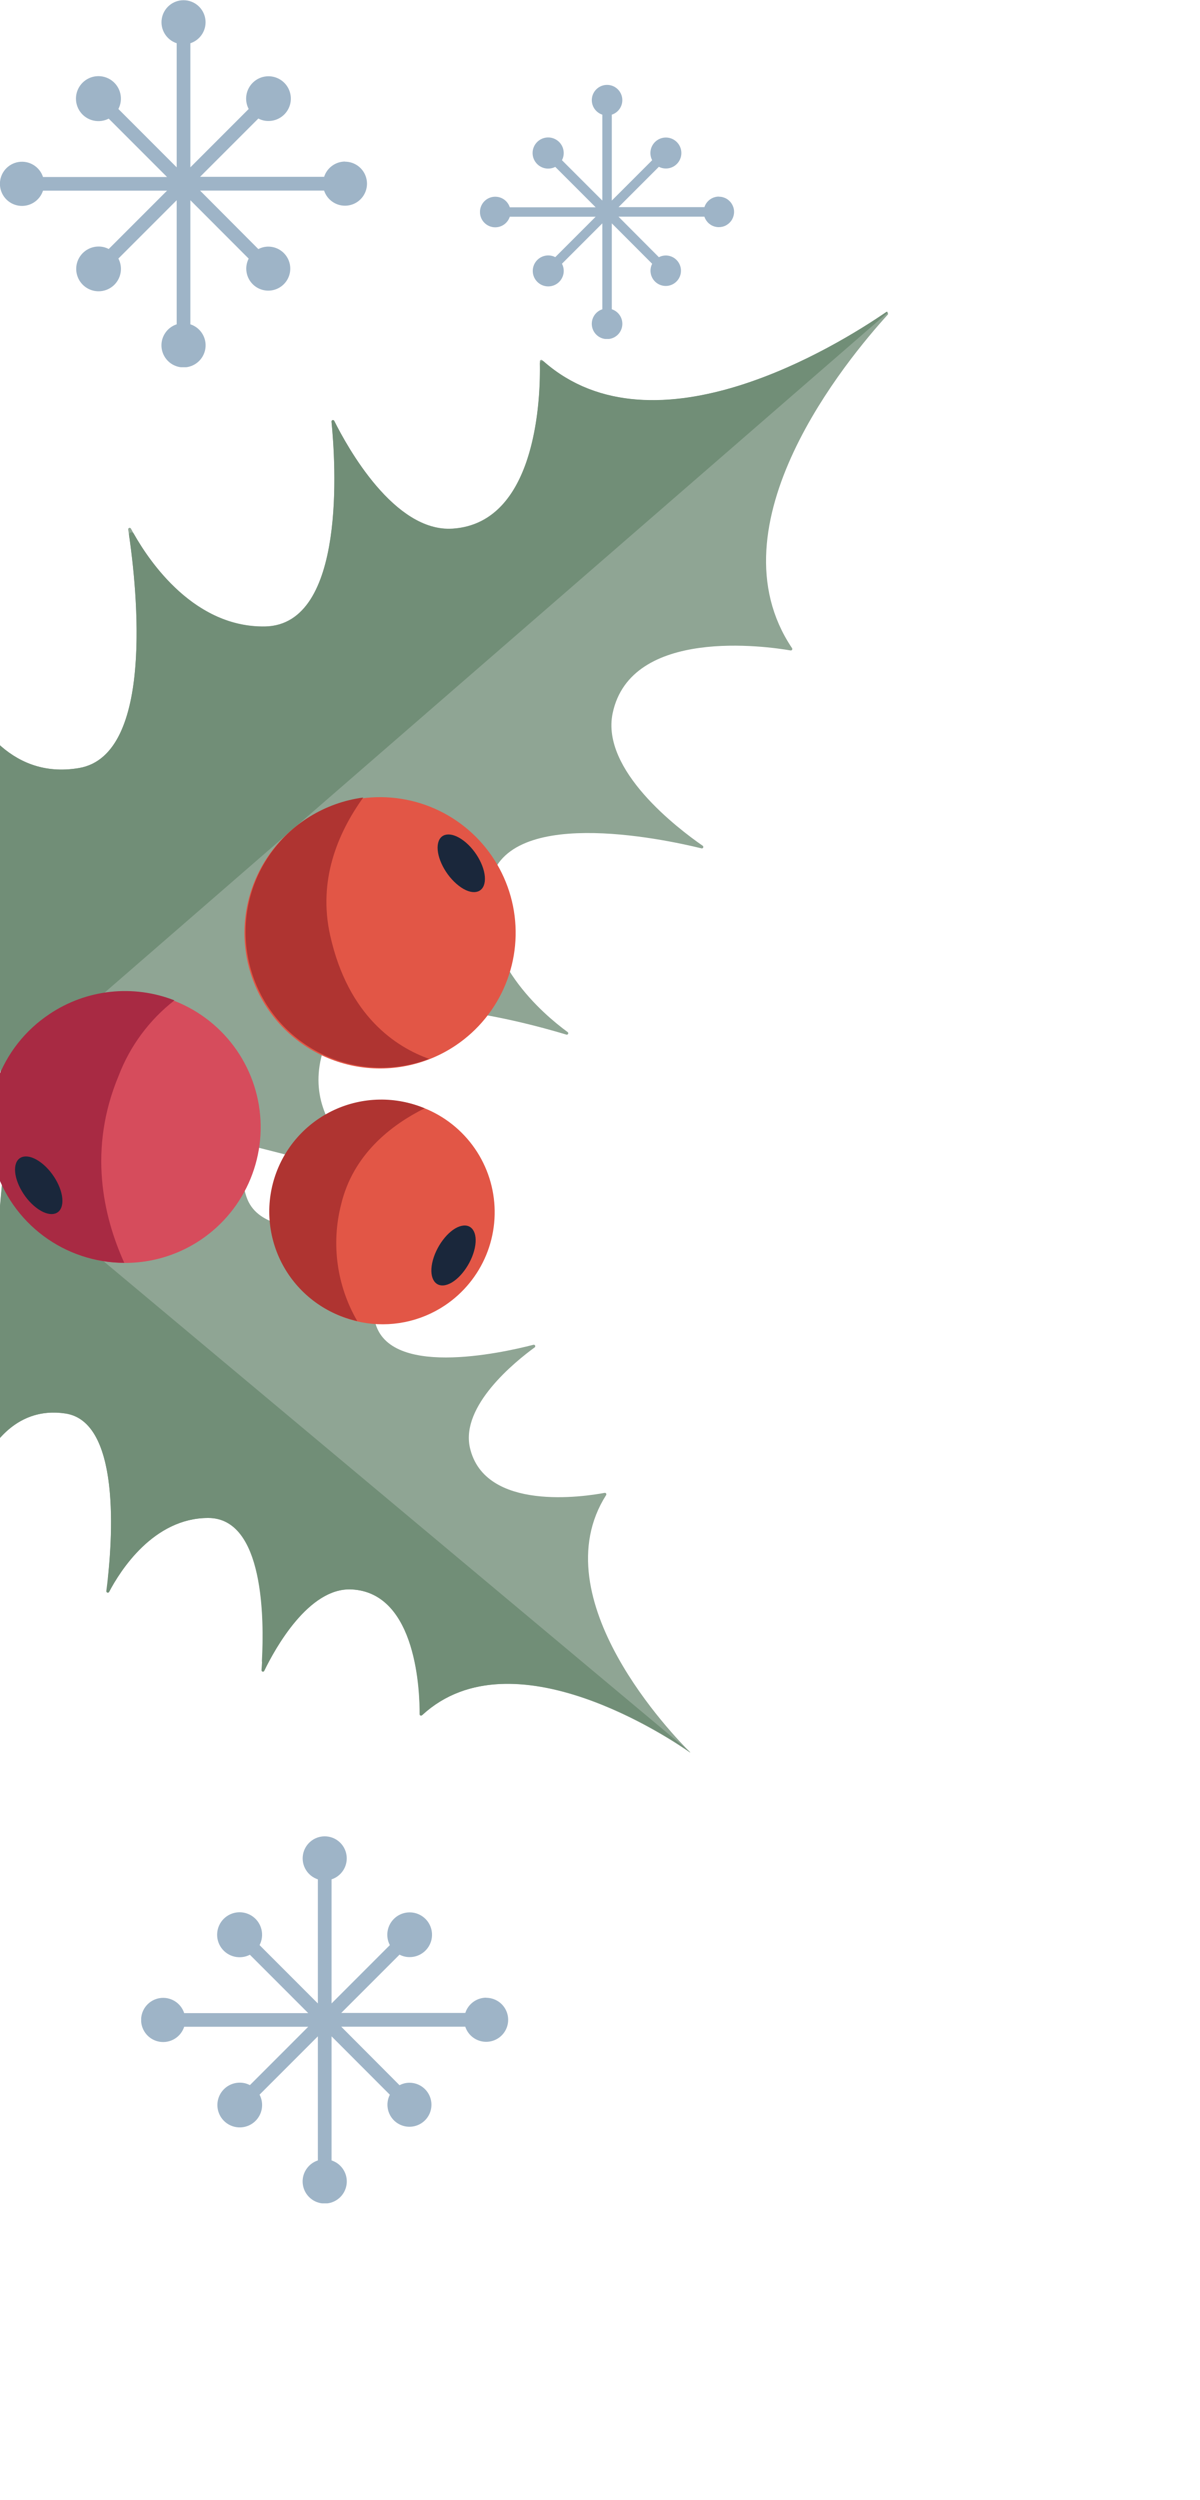
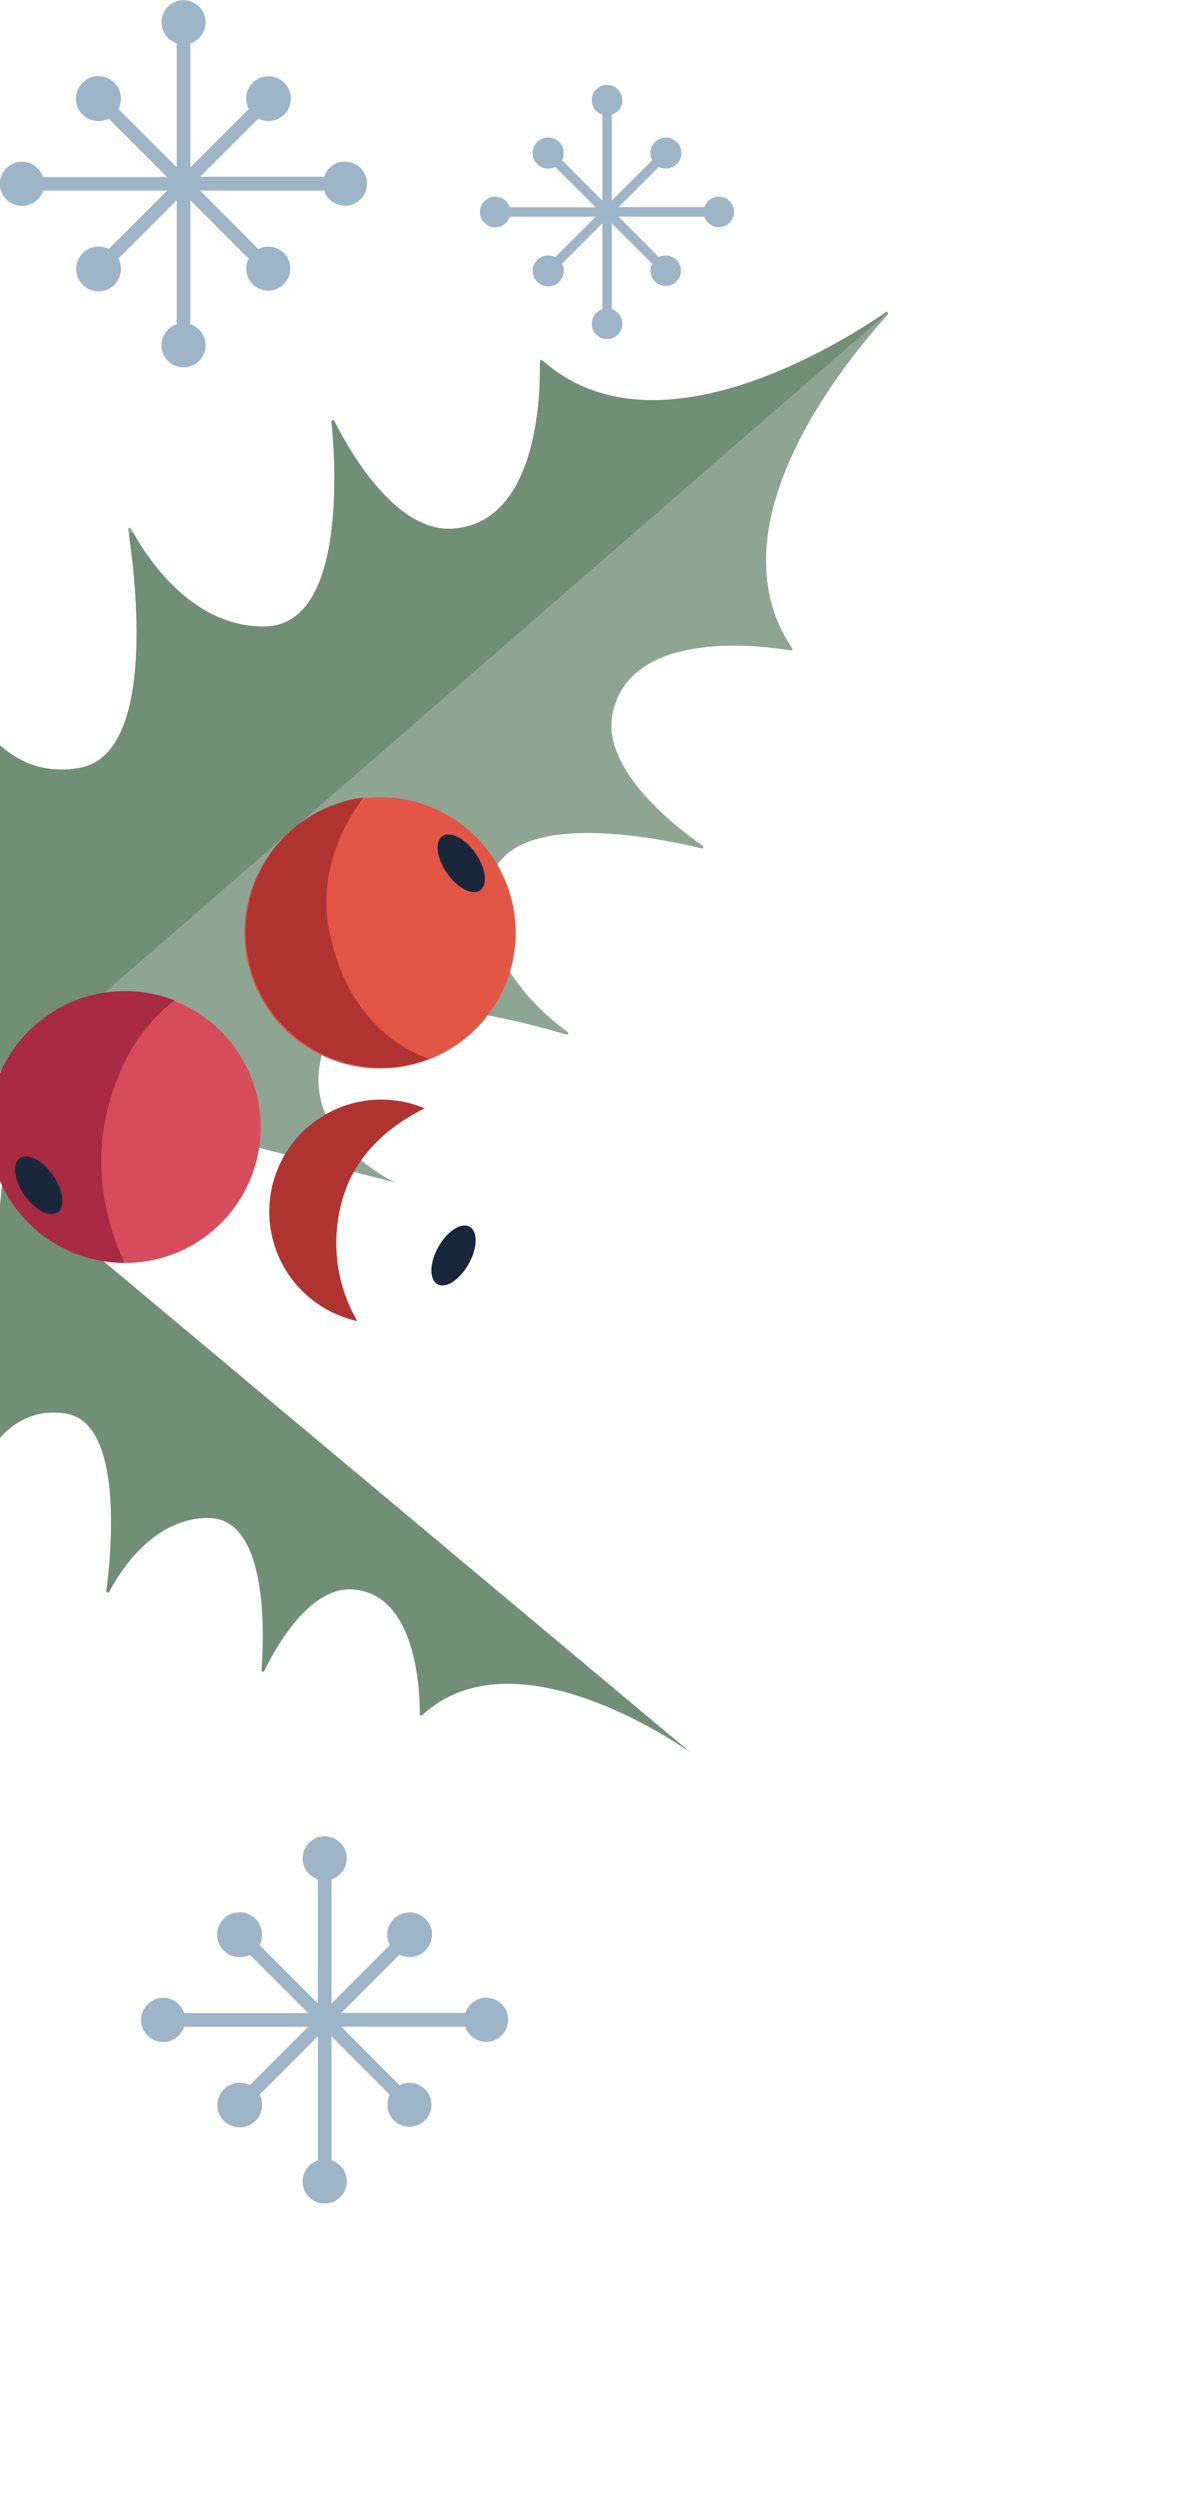
<svg xmlns="http://www.w3.org/2000/svg" width="85" height="177" viewBox="0 0 85 177" fill="none">
  <g clip-path="url(#clip0_1_20)">
    <g clip-path="url(#clip1_1_20)">
      <path d="M34.438 141.438C34.109 141.44 33.789 141.545 33.524 141.739C33.258 141.933 33.06 142.205 32.959 142.518H24.173L28.3 138.392C28.516 138.506 28.758 138.567 29.003 138.567C29.349 138.571 29.687 138.46 29.965 138.253C30.243 138.046 30.445 137.753 30.541 137.42C30.636 137.087 30.62 136.732 30.494 136.409C30.369 136.086 30.141 135.813 29.845 135.632C29.55 135.451 29.203 135.372 28.858 135.407C28.513 135.442 28.189 135.589 27.936 135.826C27.683 136.062 27.514 136.376 27.456 136.717C27.398 137.059 27.453 137.41 27.614 137.717L23.485 141.847V133.061C23.838 132.946 24.139 132.708 24.332 132.391C24.526 132.074 24.601 131.698 24.542 131.331C24.484 130.964 24.296 130.63 24.014 130.389C23.731 130.147 23.372 130.015 23 130.015C22.628 130.015 22.269 130.147 21.986 130.389C21.704 130.63 21.516 130.964 21.458 131.331C21.399 131.698 21.474 132.074 21.668 132.391C21.861 132.708 22.162 132.946 22.515 133.061V141.847L18.386 137.717C18.561 137.38 18.61 136.991 18.523 136.621C18.437 136.251 18.221 135.924 17.915 135.699C17.608 135.475 17.232 135.367 16.853 135.395C16.474 135.424 16.118 135.587 15.848 135.855C15.579 136.123 15.415 136.479 15.385 136.857C15.354 137.236 15.461 137.613 15.684 137.921C15.908 138.228 16.234 138.445 16.604 138.533C16.973 138.621 17.362 138.574 17.7 138.4L21.832 142.532H13.047C12.932 142.178 12.694 141.876 12.376 141.682C12.059 141.487 11.682 141.412 11.314 141.47C10.946 141.529 10.611 141.716 10.369 142C10.127 142.283 9.994 142.643 9.994 143.016C9.994 143.388 10.127 143.748 10.369 144.032C10.611 144.315 10.946 144.503 11.314 144.561C11.682 144.619 12.059 144.544 12.376 144.349C12.694 144.155 12.932 143.853 13.047 143.499H21.832L17.7 147.631C17.484 147.516 17.242 147.456 16.997 147.455C16.651 147.452 16.313 147.562 16.035 147.769C15.757 147.977 15.555 148.269 15.459 148.602C15.364 148.935 15.38 149.291 15.506 149.614C15.631 149.937 15.859 150.21 16.155 150.391C16.45 150.571 16.797 150.651 17.142 150.616C17.487 150.581 17.811 150.434 18.064 150.197C18.317 149.96 18.486 149.647 18.544 149.306C18.602 148.964 18.547 148.613 18.386 148.305L22.515 144.176V152.962C22.161 153.077 21.86 153.315 21.666 153.633C21.471 153.95 21.396 154.327 21.455 154.695C21.513 155.062 21.701 155.397 21.984 155.639C22.267 155.881 22.628 156.014 23 156.014C23.372 156.014 23.733 155.881 24.016 155.639C24.299 155.397 24.487 155.062 24.545 154.695C24.604 154.327 24.529 153.95 24.334 153.633C24.14 153.315 23.839 153.077 23.485 152.962V144.176L27.614 148.311C27.459 148.614 27.408 148.958 27.468 149.293C27.527 149.627 27.694 149.933 27.944 150.164C28.193 150.394 28.511 150.537 28.849 150.571C29.187 150.604 29.526 150.526 29.816 150.349C30.106 150.172 30.33 149.905 30.454 149.588C30.578 149.272 30.595 148.924 30.503 148.597C30.411 148.27 30.214 147.982 29.943 147.777C29.673 147.572 29.342 147.461 29.003 147.461C28.758 147.462 28.516 147.522 28.3 147.637L24.171 143.493H32.956C33.046 143.766 33.209 144.009 33.429 144.195C33.648 144.38 33.914 144.502 34.198 144.546C34.482 144.59 34.772 144.555 35.037 144.444C35.302 144.333 35.532 144.152 35.7 143.919C35.868 143.686 35.969 143.411 35.991 143.125C36.013 142.839 35.955 142.552 35.825 142.296C35.694 142.04 35.495 141.825 35.25 141.676C35.005 141.526 34.723 141.447 34.436 141.447L34.438 141.438Z" fill="#9EB4C7" />
    </g>
    <g clip-path="url(#clip2_1_20)">
-       <path d="M17.465 84.756C18.827 88.74 27.87 86.164 30.358 85.372C30.381 85.366 30.406 85.368 30.428 85.379C30.449 85.389 30.467 85.406 30.477 85.428C30.488 85.45 30.49 85.474 30.485 85.498C30.479 85.521 30.465 85.542 30.446 85.556C29.12 86.586 25.845 89.57 26.524 93.398C27.278 97.625 35.507 95.802 37.785 95.212C37.808 95.207 37.833 95.209 37.855 95.219C37.876 95.229 37.894 95.247 37.904 95.268C37.915 95.29 37.917 95.315 37.912 95.338C37.906 95.361 37.892 95.382 37.873 95.397C36.472 96.418 32.621 99.535 33.285 102.496C34.326 107.061 41.435 105.96 42.831 105.696C42.85 105.693 42.871 105.696 42.889 105.704C42.907 105.712 42.923 105.725 42.933 105.742C42.944 105.759 42.95 105.779 42.95 105.799C42.95 105.819 42.944 105.838 42.934 105.855C38.263 113.19 47.776 122.967 48.889 124.068C48.889 124.068 48.897 124.086 48.867 124.078C47.588 123.177 36.275 115.535 29.883 121.444C29.87 121.458 29.853 121.467 29.834 121.471C29.815 121.475 29.796 121.473 29.778 121.466C29.76 121.459 29.745 121.447 29.734 121.431C29.724 121.415 29.718 121.396 29.718 121.376C29.729 119.991 29.579 112.746 24.88 112.533C22.16 112.411 19.972 115.868 18.997 117.715C18.971 117.761 18.93 117.797 18.88 117.818C18.831 117.838 18.776 117.842 18.725 117.828C18.674 117.814 18.628 117.783 18.596 117.741C18.564 117.698 18.547 117.646 18.548 117.592C18.709 114.64 18.695 107.472 14.733 107.474C11.443 107.478 9.247 110.167 8.18 111.898C8.142 111.946 8.089 111.981 8.029 111.998C7.969 112.015 7.906 112.013 7.847 111.992C7.789 111.972 7.738 111.934 7.702 111.883C7.666 111.832 7.647 111.772 7.647 111.71C8.009 108.306 8.394 100.658 4.649 100.082C1.724 99.636 -0.013 101.532 -0.926 103.101C-0.965 103.17 -1.028 103.224 -1.103 103.253C-1.178 103.282 -1.26 103.284 -1.337 103.258C-1.413 103.233 -1.478 103.183 -1.521 103.115C-1.564 103.048 -1.583 102.967 -1.574 102.888L0.193 83.334L20.384 77.785C20.409 77.773 20.438 77.771 20.464 77.781C20.49 77.79 20.511 77.809 20.523 77.834C20.535 77.859 20.537 77.887 20.527 77.913C20.518 77.939 20.499 77.961 20.474 77.972C19.081 78.853 16.248 81.203 17.465 84.756Z" fill="#8FA594" />
      <path d="M29.912 121.43C29.898 121.444 29.88 121.453 29.86 121.457C29.84 121.461 29.82 121.459 29.801 121.451C29.783 121.444 29.767 121.431 29.755 121.415C29.744 121.398 29.737 121.379 29.736 121.359C29.744 119.931 29.569 112.751 24.898 112.533C21.87 112.39 19.483 116.728 18.726 118.288C18.718 118.313 18.7 118.334 18.677 118.347C18.654 118.36 18.627 118.363 18.602 118.357C18.576 118.35 18.554 118.335 18.54 118.313C18.526 118.291 18.52 118.264 18.524 118.238C18.704 115.889 19.044 107.469 14.751 107.474C10.866 107.479 8.511 111.225 7.73 112.717C7.717 112.737 7.698 112.753 7.675 112.761C7.653 112.769 7.628 112.77 7.605 112.763C7.582 112.755 7.562 112.74 7.549 112.72C7.535 112.701 7.529 112.677 7.53 112.653C7.872 110.058 8.805 100.718 4.647 100.078C0.937 99.511 -0.862 102.715 -1.495 104.239C-1.506 104.26 -1.524 104.277 -1.547 104.287C-1.569 104.296 -1.594 104.298 -1.617 104.292C-1.641 104.286 -1.661 104.272 -1.676 104.252C-1.691 104.233 -1.698 104.209 -1.698 104.185L0.185 83.316L48.889 124.059C47.93 123.4 36.411 115.448 29.912 121.43Z" fill="#718E77" />
      <path d="M5.605 54.377C11.185 53.418 9.571 40.639 9.081 37.493C9.076 37.468 9.081 37.443 9.094 37.422C9.106 37.401 9.126 37.384 9.149 37.376C9.173 37.368 9.198 37.369 9.221 37.378C9.244 37.387 9.263 37.404 9.275 37.426C10.25 39.249 13.483 44.437 18.771 44.35C24.552 44.245 23.763 32.691 23.48 29.866C23.479 29.842 23.485 29.818 23.499 29.798C23.513 29.777 23.533 29.763 23.557 29.756C23.58 29.749 23.605 29.75 23.628 29.759C23.651 29.768 23.67 29.784 23.682 29.805C24.621 31.694 27.945 37.69 32.051 37.424C38.309 37.019 38.279 27.263 38.24 25.587C38.239 25.566 38.244 25.546 38.254 25.528C38.265 25.51 38.28 25.496 38.299 25.487C38.317 25.478 38.338 25.475 38.358 25.478C38.379 25.481 38.398 25.49 38.413 25.503C46.228 32.558 59.24 24.518 62.745 22.116C62.767 22.104 62.792 22.1 62.816 22.104C62.841 22.108 62.863 22.121 62.879 22.14C62.896 22.158 62.905 22.182 62.906 22.207C62.907 22.232 62.899 22.256 62.884 22.276C60.034 25.416 50.23 37.147 56.103 45.89C56.114 45.906 56.121 45.926 56.122 45.946C56.122 45.967 56.117 45.987 56.106 46.004C56.096 46.021 56.081 46.035 56.062 46.044C56.044 46.052 56.023 46.056 56.003 46.053C54.334 45.765 44.683 44.373 43.396 50.5C42.556 54.528 48.025 58.667 49.766 59.875C49.789 59.888 49.806 59.909 49.814 59.934C49.822 59.959 49.821 59.986 49.81 60.01C49.799 60.033 49.779 60.052 49.755 60.062C49.73 60.072 49.703 60.072 49.679 60.063C46.919 59.388 35.59 56.976 34.677 62.688C33.843 67.906 38.527 71.841 40.194 73.062C40.219 73.074 40.238 73.096 40.246 73.122C40.255 73.148 40.253 73.176 40.241 73.201C40.229 73.226 40.207 73.245 40.181 73.254C40.155 73.262 40.126 73.26 40.101 73.248C37.07 72.33 24.646 68.929 22.909 74.318C20.931 80.465 27.984 83.722 27.984 83.722L0.106 76.618L-2.917 48.885C-2.918 48.86 -2.911 48.836 -2.896 48.816C-2.882 48.795 -2.861 48.781 -2.836 48.774C-2.812 48.768 -2.787 48.77 -2.764 48.781C-2.741 48.791 -2.723 48.809 -2.712 48.832C-1.906 50.709 0.526 55.251 5.605 54.377Z" fill="#8FA594" />
      <path d="M-2.901 48.825C-2.902 48.802 -2.895 48.779 -2.882 48.76C-2.868 48.742 -2.848 48.729 -2.825 48.723C-2.803 48.718 -2.779 48.72 -2.758 48.73C-2.737 48.74 -2.721 48.757 -2.711 48.778C-1.948 50.631 0.501 55.254 5.605 54.377C10.979 53.45 9.678 41.568 9.143 37.893C9.137 37.852 9.146 37.81 9.167 37.775C9.188 37.74 9.221 37.713 9.26 37.7C9.299 37.686 9.342 37.687 9.38 37.702C9.419 37.717 9.451 37.744 9.471 37.78C10.63 39.839 13.791 44.449 18.778 44.364C24.58 44.249 23.761 32.603 23.482 29.843C23.481 29.82 23.488 29.798 23.501 29.78C23.514 29.762 23.533 29.748 23.555 29.742C23.576 29.736 23.599 29.737 23.62 29.745C23.641 29.754 23.658 29.769 23.669 29.789C24.592 31.641 27.93 37.706 32.058 37.438C38.153 37.045 38.286 27.769 38.242 25.732C38.241 25.699 38.25 25.666 38.267 25.639C38.284 25.61 38.308 25.588 38.338 25.574C38.367 25.56 38.4 25.555 38.433 25.559C38.465 25.563 38.496 25.577 38.52 25.598C46.407 32.507 59.412 24.404 62.801 22.076C62.855 22.05 62.904 22.115 62.843 22.163L0.106 76.618L-2.901 48.825Z" fill="#718E77" />
      <path d="M0.874 85.15C-0.181 83.572 -0.745 81.716 -0.746 79.818C-0.747 77.919 -0.186 76.063 0.867 74.484C1.92 72.904 3.417 71.672 5.17 70.943C6.923 70.214 8.852 70.02 10.715 70.387C12.578 70.754 14.29 71.665 15.635 73.004C16.981 74.343 17.899 76.051 18.275 77.912C18.65 79.773 18.466 81.703 17.745 83.459C17.024 85.215 15.799 86.719 14.224 87.779C13.176 88.485 11.998 88.977 10.759 89.227C9.52 89.477 8.243 89.48 7.003 89.236C5.763 88.992 4.583 88.505 3.531 87.804C2.479 87.103 1.576 86.201 0.874 85.15V85.15Z" fill="#D64C5C" />
      <path d="M18.933 71.38C17.879 69.801 17.316 67.946 17.315 66.048C17.315 64.149 17.877 62.294 18.93 60.715C19.983 59.135 21.481 57.904 23.234 57.175C24.987 56.447 26.916 56.254 28.779 56.621C30.641 56.988 32.353 57.899 33.698 59.239C35.043 60.578 35.961 62.286 36.337 64.147C36.712 66.007 36.527 67.938 35.806 69.694C35.085 71.45 33.86 72.953 32.285 74.013C31.236 74.719 30.058 75.211 28.819 75.461C27.579 75.711 26.303 75.714 25.062 75.469C23.822 75.224 22.642 74.737 21.59 74.036C20.538 73.334 19.635 72.431 18.933 71.38V71.38Z" fill="#E25646" />
      <path d="M32.497 62.712C31.573 62.005 30.907 60.717 31.006 59.84C31.105 58.963 31.928 58.827 32.85 59.53C33.773 60.233 34.44 61.524 34.34 62.401C34.241 63.279 33.405 63.422 32.497 62.712Z" fill="#1A273B" />
-       <path d="M20.509 90.243C19.636 88.938 19.169 87.405 19.168 85.835C19.166 84.266 19.63 82.731 20.501 81.425C21.371 80.119 22.61 79.1 24.059 78.498C25.508 77.896 27.104 77.737 28.643 78.041C30.183 78.346 31.598 79.1 32.709 80.209C33.82 81.317 34.578 82.73 34.886 84.269C35.194 85.808 35.039 87.404 34.44 88.855C33.842 90.305 32.826 91.546 31.522 92.42C29.773 93.591 27.63 94.02 25.565 93.611C23.5 93.203 21.681 91.991 20.509 90.243Z" fill="#E25646" />
      <path d="M30.614 89.42C30.854 88.281 31.728 87.112 32.556 86.831C33.384 86.55 33.871 87.222 33.633 88.357C33.395 89.491 32.519 90.665 31.696 90.948C30.873 91.231 30.377 90.555 30.614 89.42Z" fill="#1A273B" />
      <path d="M3.503 71.799C4.79 70.935 6.268 70.394 7.81 70.225C9.351 70.056 10.911 70.262 12.355 70.827C10.577 72.212 9.211 74.057 8.405 76.162C6.23 81.361 7.302 86.092 8.801 89.408C6.738 89.405 4.732 88.738 3.078 87.507C1.424 86.275 0.21 84.543 -0.384 82.568C-0.977 80.593 -0.92 78.48 -0.219 76.54C0.481 74.6 1.788 72.937 3.506 71.798L3.503 71.799Z" fill="#A82A43" />
      <path d="M2.566 85.506C1.644 84.803 0.979 83.515 1.074 82.64C1.17 81.764 1.998 81.621 2.922 82.328C3.846 83.035 4.511 84.322 4.412 85.2C4.313 86.077 3.487 86.215 2.566 85.506Z" fill="#1A273B" />
      <path d="M25.73 56.465C23.887 59.029 22.524 62.366 23.386 66.222C24.659 71.949 28.064 74.139 30.396 74.97C29.13 75.449 27.776 75.655 26.425 75.574C25.073 75.493 23.754 75.127 22.554 74.501C21.354 73.874 20.299 73.001 19.46 71.938C18.621 70.876 18.016 69.647 17.685 68.335C17.354 67.022 17.304 65.654 17.539 64.32C17.774 62.987 18.288 61.718 19.048 60.597C19.807 59.476 20.795 58.529 21.947 57.816C23.098 57.104 24.387 56.644 25.73 56.465Z" fill="#AF3431" />
      <path d="M30.09 78.463C27.706 79.648 25.001 81.738 24.158 85.296C23.448 88.086 23.861 91.043 25.306 93.533C24.229 93.296 23.214 92.838 22.324 92.188C21.434 91.537 20.69 90.709 20.138 89.754C19.586 88.8 19.24 87.741 19.12 86.645C19 85.55 19.11 84.441 19.443 83.39C19.776 82.339 20.324 81.369 21.052 80.542C21.781 79.715 22.674 79.048 23.674 78.585C24.674 78.123 25.76 77.873 26.862 77.853C27.965 77.833 29.059 78.043 30.075 78.47L30.09 78.463Z" fill="#AF3431" />
    </g>
    <g clip-path="url(#clip3_1_20)">
      <path d="M24.438 11.438C24.11 11.44 23.789 11.545 23.524 11.739C23.258 11.933 23.061 12.205 22.959 12.518H14.173L18.3 8.392C18.516 8.506 18.758 8.567 19.003 8.567C19.349 8.571 19.687 8.46 19.965 8.253C20.243 8.046 20.445 7.753 20.541 7.42C20.636 7.087 20.62 6.732 20.494 6.409C20.369 6.086 20.141 5.813 19.845 5.632C19.55 5.451 19.203 5.372 18.858 5.407C18.513 5.442 18.189 5.589 17.936 5.826C17.683 6.062 17.514 6.376 17.456 6.717C17.398 7.059 17.453 7.41 17.614 7.717L13.485 11.847V3.061C13.838 2.946 14.139 2.708 14.332 2.391C14.526 2.074 14.601 1.698 14.542 1.331C14.484 0.964 14.296 0.63 14.014 0.389C13.731 0.147 13.372 0.015 13 0.015C12.628 0.015 12.269 0.147 11.986 0.389C11.704 0.63 11.516 0.964 11.458 1.331C11.399 1.698 11.474 2.074 11.668 2.391C11.861 2.708 12.162 2.946 12.515 3.061V11.847L8.386 7.717C8.561 7.38 8.61 6.991 8.523 6.621C8.437 6.251 8.221 5.924 7.915 5.699C7.608 5.475 7.232 5.367 6.853 5.395C6.474 5.424 6.118 5.587 5.848 5.855C5.579 6.123 5.415 6.479 5.385 6.857C5.355 7.236 5.461 7.613 5.684 7.921C5.908 8.228 6.234 8.445 6.604 8.533C6.973 8.621 7.362 8.574 7.7 8.4L11.832 12.532H3.047C2.932 12.178 2.694 11.877 2.376 11.682C2.059 11.487 1.682 11.412 1.314 11.47C0.946 11.529 0.611 11.716 0.369 11.999C0.127 12.283 -0.006 12.643 -0.006 13.016C-0.006 13.388 0.127 13.748 0.369 14.032C0.611 14.315 0.946 14.502 1.314 14.561C1.682 14.619 2.059 14.544 2.376 14.349C2.694 14.155 2.932 13.853 3.047 13.499H11.832L7.7 17.631C7.484 17.516 7.242 17.456 6.997 17.455C6.651 17.452 6.313 17.562 6.035 17.769C5.757 17.977 5.555 18.269 5.459 18.602C5.364 18.935 5.38 19.291 5.506 19.614C5.631 19.937 5.859 20.21 6.155 20.39C6.45 20.572 6.797 20.651 7.142 20.616C7.487 20.581 7.811 20.433 8.064 20.197C8.317 19.96 8.486 19.647 8.544 19.305C8.602 18.964 8.547 18.613 8.386 18.305L12.515 14.176V22.962C12.161 23.077 11.86 23.315 11.666 23.633C11.471 23.95 11.396 24.327 11.455 24.695C11.513 25.062 11.701 25.397 11.984 25.639C12.267 25.881 12.628 26.014 13 26.014C13.372 26.014 13.733 25.881 14.016 25.639C14.299 25.397 14.487 25.062 14.545 24.695C14.604 24.327 14.529 23.95 14.334 23.633C14.14 23.315 13.839 23.077 13.485 22.962V14.176L17.614 18.311C17.459 18.614 17.408 18.958 17.468 19.293C17.527 19.627 17.694 19.933 17.944 20.164C18.193 20.394 18.511 20.537 18.849 20.571C19.187 20.604 19.526 20.526 19.816 20.349C20.106 20.172 20.33 19.904 20.454 19.588C20.578 19.272 20.595 18.924 20.503 18.597C20.411 18.27 20.214 17.982 19.943 17.777C19.673 17.572 19.342 17.461 19.003 17.461C18.758 17.462 18.516 17.522 18.3 17.637L14.171 13.493H22.956C23.046 13.766 23.209 14.009 23.429 14.194C23.648 14.38 23.914 14.502 24.198 14.546C24.482 14.59 24.772 14.555 25.037 14.444C25.302 14.334 25.532 14.152 25.7 13.919C25.868 13.686 25.969 13.411 25.991 13.125C26.013 12.839 25.955 12.552 25.825 12.296C25.694 12.04 25.495 11.825 25.25 11.676C25.005 11.526 24.723 11.447 24.436 11.447L24.438 11.438Z" fill="#9EB4C7" />
    </g>
    <g clip-path="url(#clip4_1_20)">
      <path d="M50.919 13.919C50.692 13.92 50.47 13.992 50.286 14.127C50.102 14.261 49.965 14.45 49.895 14.666H43.813L46.67 11.81C46.82 11.889 46.987 11.931 47.156 11.931C47.396 11.934 47.63 11.857 47.822 11.714C48.015 11.57 48.155 11.368 48.221 11.137C48.287 10.907 48.276 10.661 48.189 10.437C48.102 10.213 47.944 10.024 47.739 9.899C47.535 9.774 47.295 9.719 47.056 9.743C46.817 9.768 46.593 9.869 46.418 10.033C46.243 10.197 46.126 10.414 46.086 10.65C46.045 10.887 46.084 11.13 46.195 11.343L43.336 14.201V8.119C43.581 8.039 43.789 7.875 43.923 7.655C44.057 7.436 44.109 7.176 44.068 6.921C44.028 6.667 43.898 6.436 43.702 6.269C43.507 6.102 43.258 6.01 43.001 6.01C42.743 6.01 42.495 6.102 42.299 6.269C42.103 6.436 41.973 6.667 41.933 6.921C41.892 7.176 41.944 7.436 42.078 7.655C42.212 7.875 42.42 8.039 42.665 8.119V14.201L39.806 11.343C39.928 11.109 39.961 10.84 39.901 10.584C39.842 10.328 39.692 10.101 39.48 9.946C39.268 9.79 39.007 9.715 38.745 9.735C38.483 9.755 38.236 9.868 38.05 10.053C37.863 10.239 37.749 10.485 37.728 10.748C37.708 11.01 37.781 11.271 37.936 11.483C38.091 11.696 38.316 11.847 38.572 11.908C38.828 11.968 39.097 11.936 39.331 11.816L42.192 14.676H36.11C36.03 14.431 35.866 14.222 35.646 14.087C35.426 13.953 35.165 13.901 34.91 13.941C34.656 13.981 34.424 14.111 34.256 14.307C34.089 14.504 33.997 14.753 33.997 15.011C33.997 15.269 34.089 15.518 34.256 15.714C34.424 15.91 34.656 16.04 34.91 16.081C35.165 16.121 35.426 16.069 35.646 15.934C35.866 15.799 36.03 15.591 36.11 15.345H42.192L39.331 18.206C39.182 18.127 39.015 18.085 38.845 18.084C38.605 18.082 38.371 18.159 38.179 18.302C37.986 18.445 37.846 18.648 37.78 18.878C37.714 19.109 37.725 19.355 37.812 19.579C37.899 19.802 38.057 19.991 38.262 20.116C38.466 20.242 38.706 20.297 38.945 20.272C39.184 20.248 39.408 20.146 39.583 19.983C39.758 19.819 39.875 19.602 39.916 19.365C39.956 19.129 39.917 18.886 39.806 18.673L42.665 15.814V21.897C42.42 21.977 42.211 22.141 42.077 22.361C41.942 22.581 41.891 22.842 41.931 23.096C41.971 23.351 42.101 23.583 42.297 23.75C42.493 23.918 42.743 24.009 43.001 24.009C43.258 24.009 43.508 23.918 43.704 23.75C43.9 23.583 44.03 23.351 44.07 23.096C44.111 22.842 44.059 22.581 43.924 22.361C43.79 22.141 43.581 21.977 43.336 21.897V15.814L46.195 18.677C46.088 18.886 46.052 19.125 46.094 19.357C46.135 19.588 46.251 19.8 46.423 19.959C46.596 20.119 46.816 20.218 47.05 20.241C47.284 20.265 47.519 20.211 47.719 20.088C47.92 19.965 48.075 19.78 48.161 19.561C48.247 19.342 48.258 19.101 48.195 18.875C48.131 18.648 47.995 18.449 47.808 18.307C47.62 18.165 47.391 18.088 47.156 18.088C46.987 18.089 46.82 18.131 46.67 18.21L43.811 15.341H49.893C49.956 15.53 50.069 15.698 50.22 15.827C50.372 15.956 50.556 16.04 50.753 16.07C50.949 16.101 51.151 16.076 51.334 16C51.517 15.923 51.676 15.797 51.793 15.636C51.909 15.475 51.979 15.285 51.994 15.086C52.01 14.888 51.97 14.69 51.879 14.512C51.788 14.335 51.651 14.187 51.481 14.083C51.312 13.979 51.116 13.925 50.917 13.925L50.919 13.919Z" fill="#9EB4C7" />
    </g>
  </g>
  <defs>
    <clipPath id="clip0_1_20">
      <rect width="84.38" height="176.7" fill="white" />
    </clipPath>
    <clipPath id="clip1_1_20">
      <rect width="26" height="26" fill="white" transform="translate(10 130)" />
    </clipPath>
    <clipPath id="clip2_1_20">
      <rect width="96.038" height="93.7" fill="white" transform="matrix(-0.432 -0.902 -0.902 0.432 99.986 99.622)" />
    </clipPath>
    <clipPath id="clip3_1_20">
      <rect width="26" height="26" fill="white" />
    </clipPath>
    <clipPath id="clip4_1_20">
      <rect width="18" height="18" fill="white" transform="translate(34 6)" />
    </clipPath>
  </defs>
</svg>